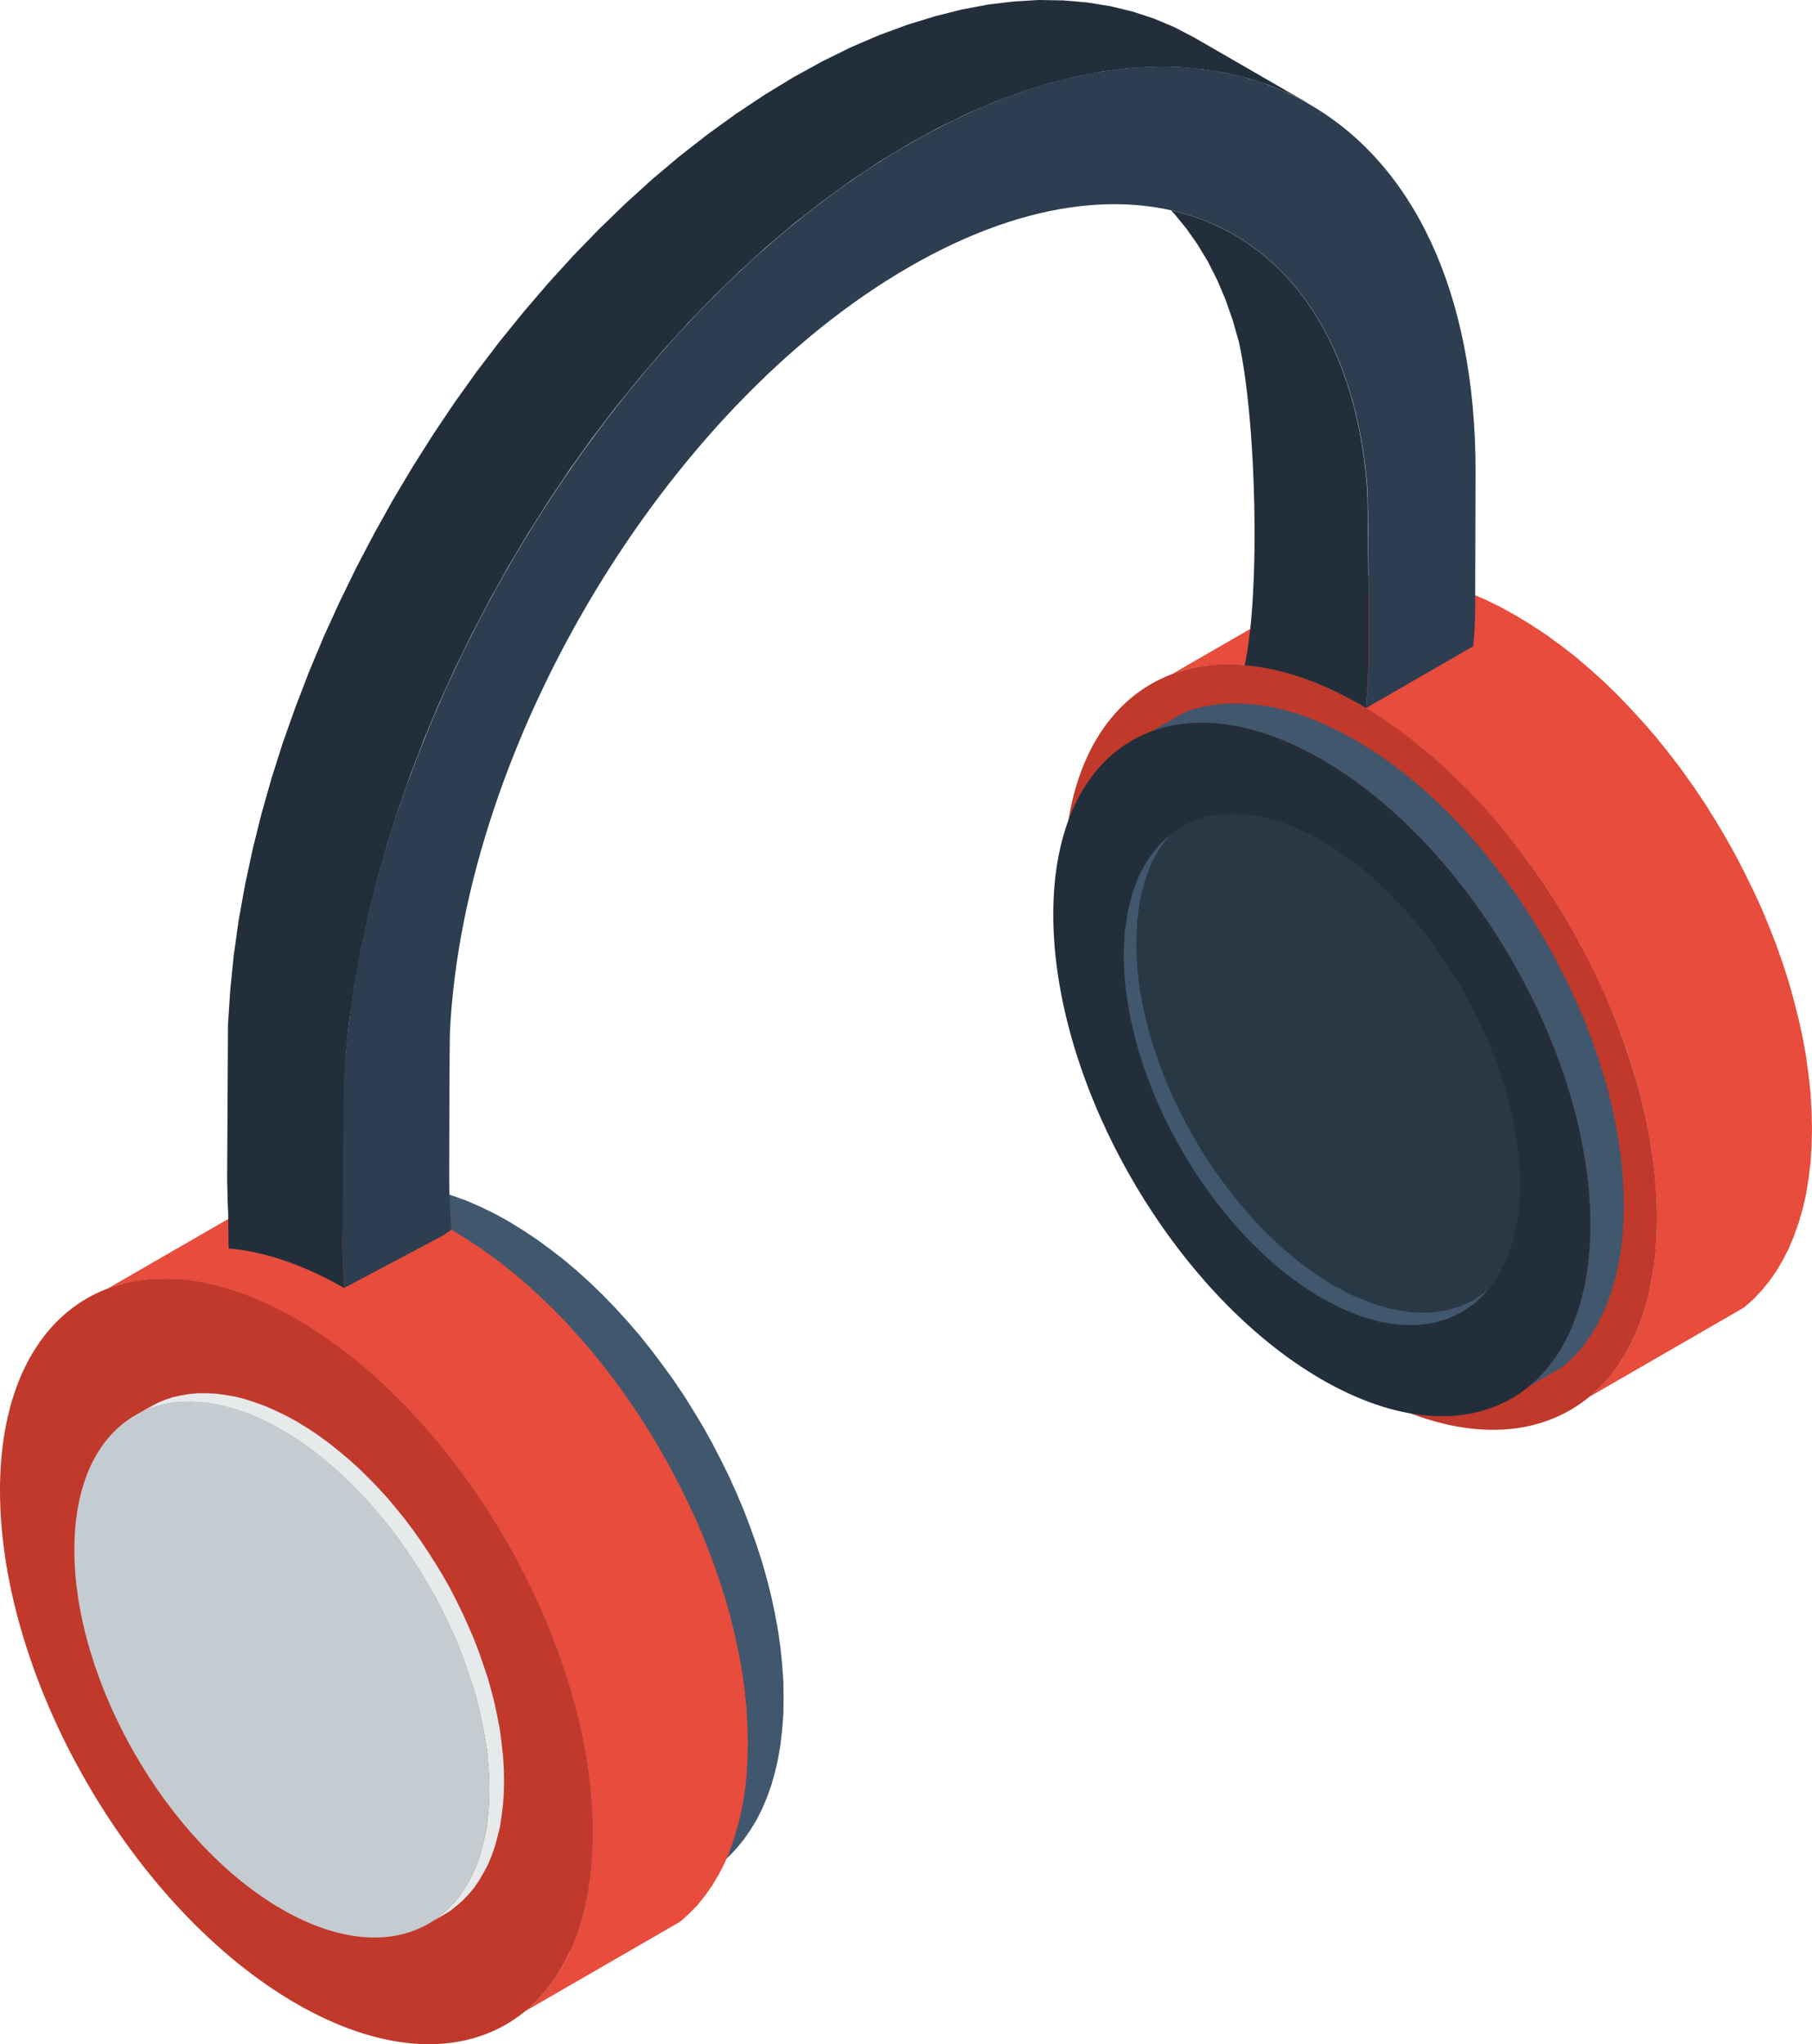
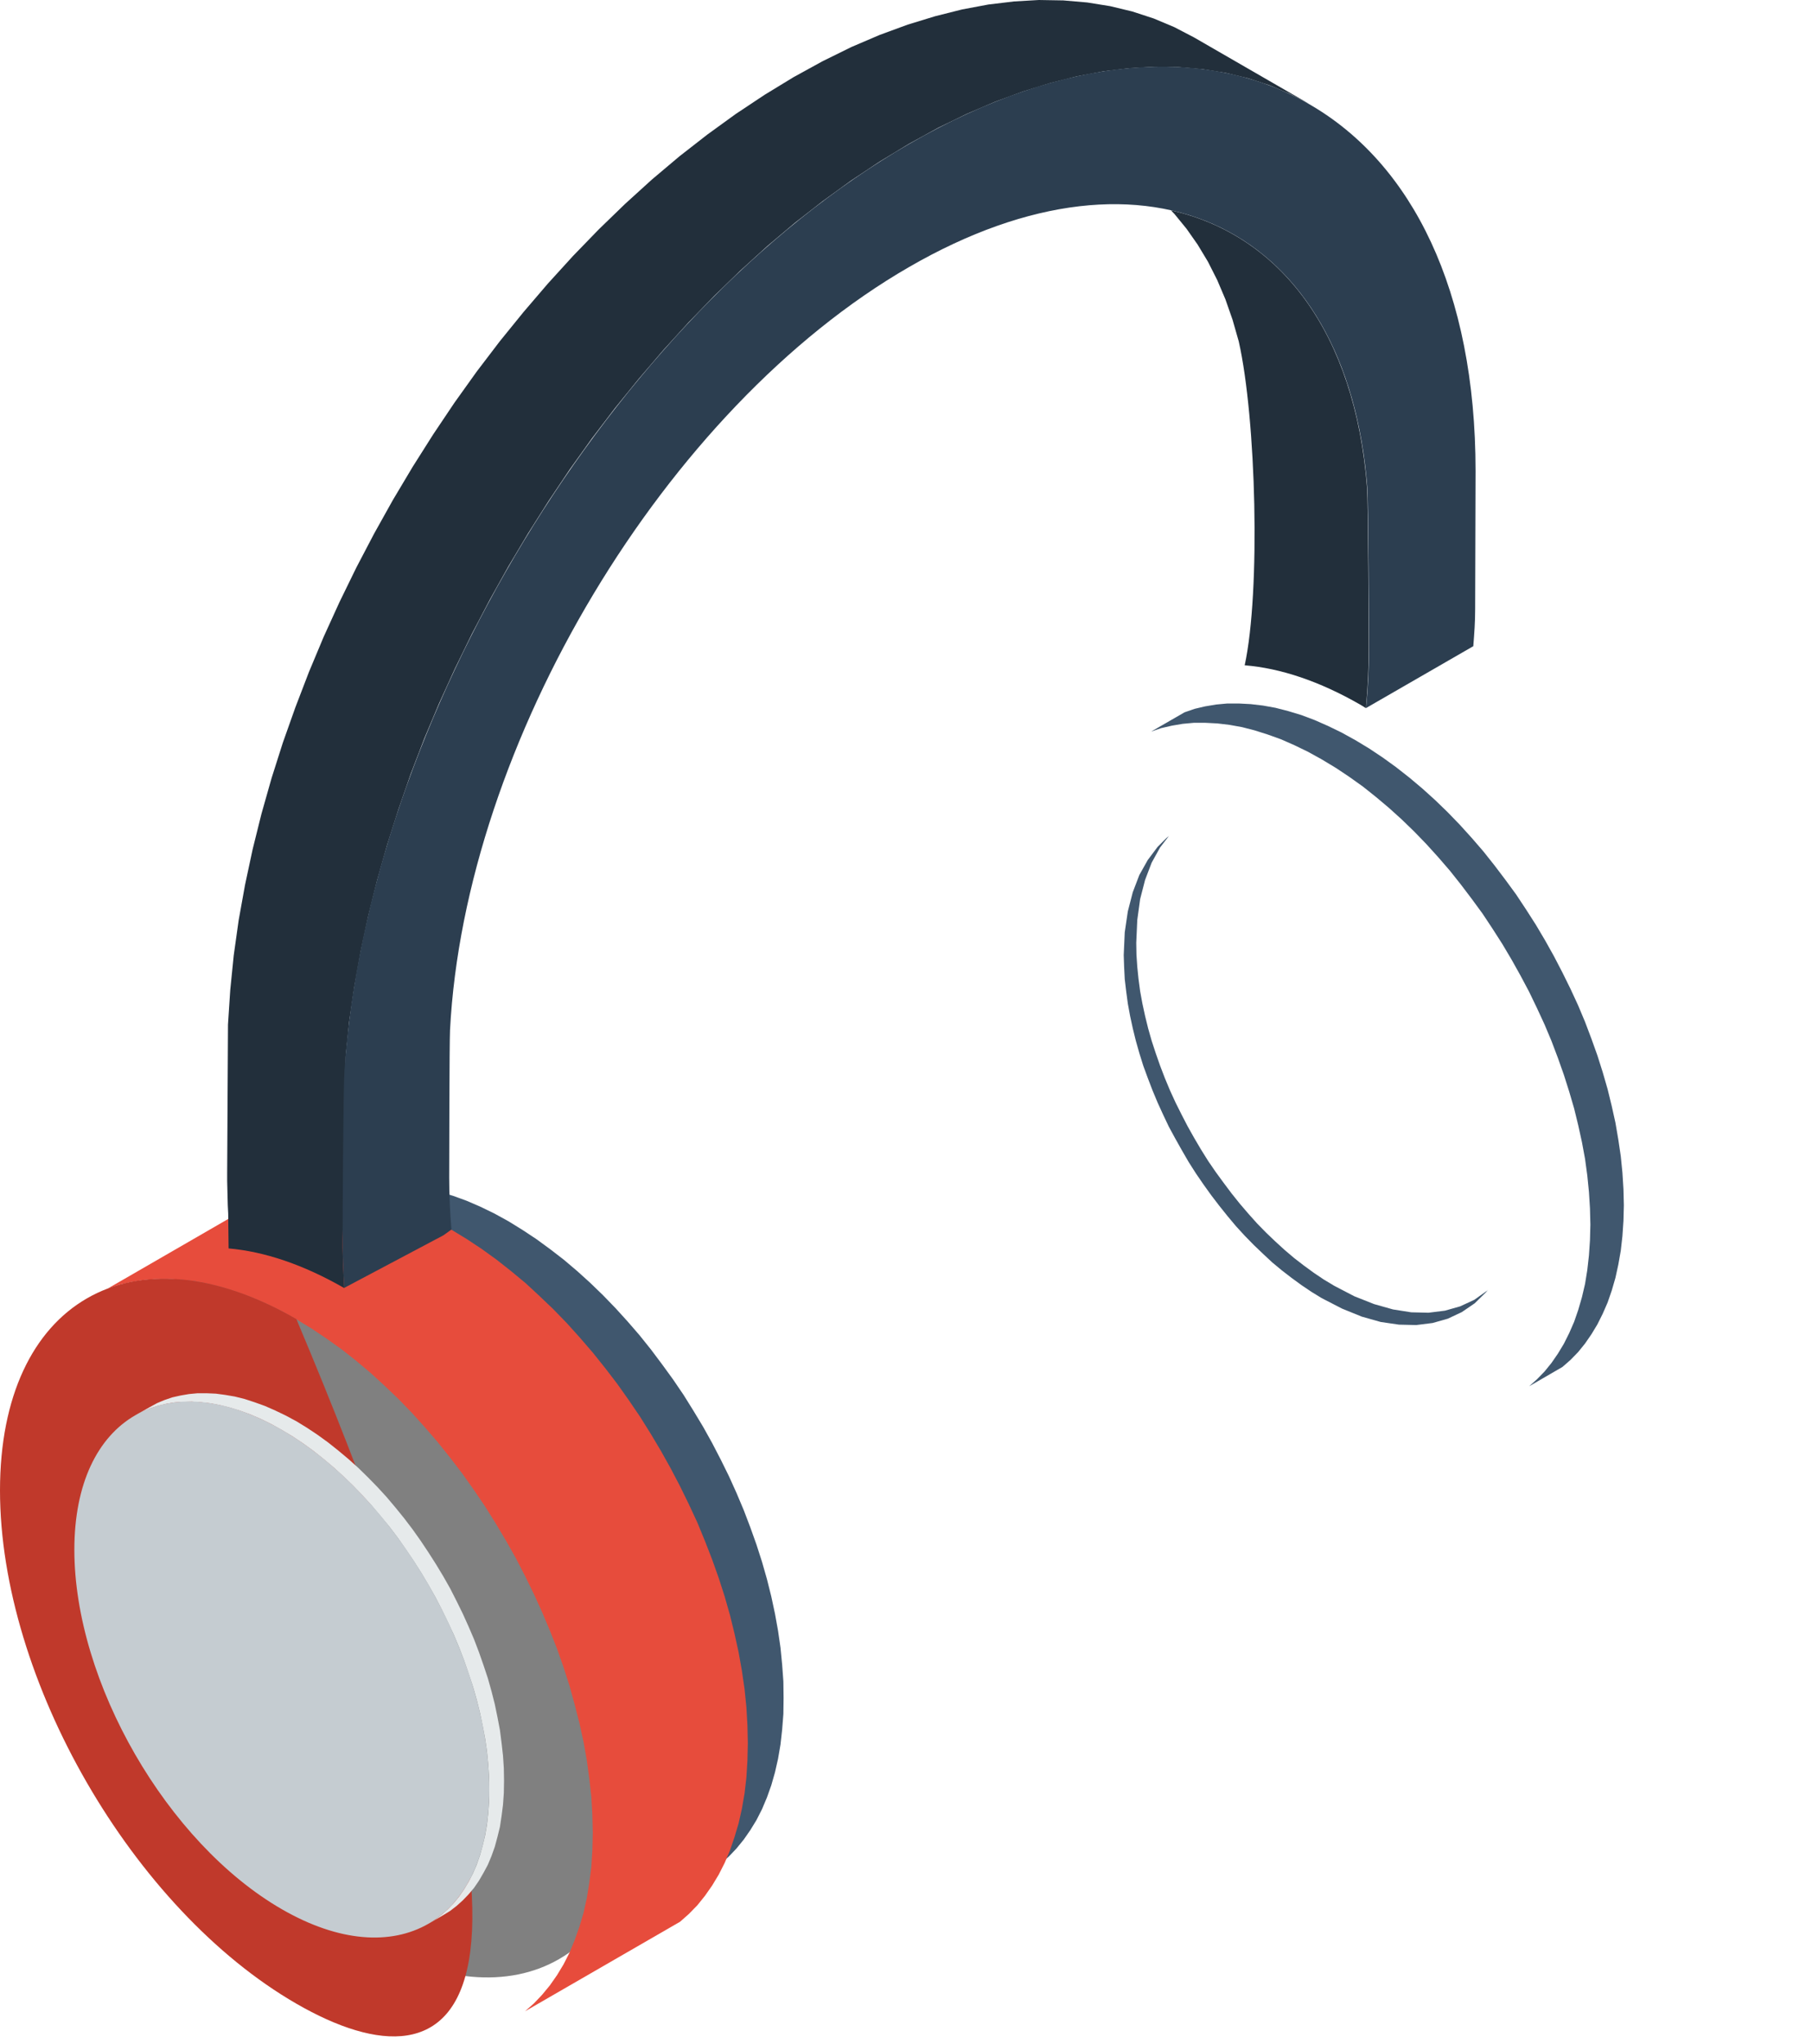
<svg xmlns="http://www.w3.org/2000/svg" version="1.1" id="Ńëîé_1" x="0px" y="0px" viewBox="0 0 88.22 99.52" style="enable-background:new 0 0 88.22 99.52;" xml:space="preserve">
  <style type="text/css">
	.st0{fill-rule:evenodd;clip-rule:evenodd;fill:#FFFFFF;}
	.st1{fill-rule:evenodd;clip-rule:evenodd;fill:#2C353A;}
	.st2{fill-rule:evenodd;clip-rule:evenodd;fill:#2C3E50;}
	.st3{fill-rule:evenodd;clip-rule:evenodd;fill:#3D566E;}
	.st4{fill-rule:evenodd;clip-rule:evenodd;fill:#E6EAEB;}
	.st5{fill-rule:evenodd;clip-rule:evenodd;fill:#222F3B;}
	.st6{fill-rule:evenodd;clip-rule:evenodd;fill:#34485C;}
	.st7{fill-rule:evenodd;clip-rule:evenodd;fill:#9C9C9C;}
	.st8{fill-rule:evenodd;clip-rule:evenodd;fill:#CCCCCC;}
	.st9{fill-rule:evenodd;clip-rule:evenodd;fill:#C5CCD1;}
	.st10{fill-rule:evenodd;clip-rule:evenodd;fill:#73BCE3;}
	.st11{fill-rule:evenodd;clip-rule:evenodd;fill:#BCC1C2;}
	.st12{fill-rule:evenodd;clip-rule:evenodd;fill:#304559;}
	.st13{fill-rule:evenodd;clip-rule:evenodd;fill:#B4B9BA;}
	.st14{fill-rule:evenodd;clip-rule:evenodd;fill:#384F66;}
	.st15{fill-rule:evenodd;clip-rule:evenodd;fill:#A1A7A8;}
	.st16{fill-rule:evenodd;clip-rule:evenodd;fill:#808080;}
	.st17{fill-rule:evenodd;clip-rule:evenodd;fill:#C2BCBC;}
	.st18{fill-rule:evenodd;clip-rule:evenodd;fill:#BCC1C4;}
	.st19{fill-rule:evenodd;clip-rule:evenodd;fill:#EBEBEB;}
	.st20{fill-rule:evenodd;clip-rule:evenodd;fill:#D6D3D3;}
	.st21{fill-rule:evenodd;clip-rule:evenodd;fill:#BFBFBF;}
	.st22{fill-rule:evenodd;clip-rule:evenodd;fill:#939A9E;}
	.st23{fill-rule:evenodd;clip-rule:evenodd;fill:#BDBDBD;}
	.st24{fill-rule:evenodd;clip-rule:evenodd;fill:#5E6B6E;}
	.st25{fill-rule:evenodd;clip-rule:evenodd;fill:#DEDBDB;}
	.st26{fill-rule:evenodd;clip-rule:evenodd;fill:#BFC7C9;}
	.st27{fill-rule:evenodd;clip-rule:evenodd;fill:#899EA3;}
	.st28{fill-rule:evenodd;clip-rule:evenodd;fill:#B2C9CF;}
	.st29{fill-rule:evenodd;clip-rule:evenodd;fill:#798F94;}
	.st30{fill-rule:evenodd;clip-rule:evenodd;fill:#D19917;}
	.st31{fill-rule:evenodd;clip-rule:evenodd;fill:#FAC13C;}
	.st32{fill-rule:evenodd;clip-rule:evenodd;fill:#FACF6C;}
	.st33{fill-rule:evenodd;clip-rule:evenodd;fill:#59420F;}
	.st34{fill-rule:evenodd;clip-rule:evenodd;fill:#8C691C;}
	.st35{fill-rule:evenodd;clip-rule:evenodd;fill:#C79936;}
	.st36{fill-rule:evenodd;clip-rule:evenodd;fill:#9CA4A6;}
	.st37{fill-rule:evenodd;clip-rule:evenodd;fill:#2192FC;}
	.st38{fill-rule:evenodd;clip-rule:evenodd;fill:#5E9EB5;}
	.st39{fill-rule:evenodd;clip-rule:evenodd;fill:#B4CCFA;}
	.st40{fill-rule:evenodd;clip-rule:evenodd;fill:#A2BAE8;}
	.st41{fill-rule:evenodd;clip-rule:evenodd;fill:#597B9C;}
	.st42{fill-rule:evenodd;clip-rule:evenodd;fill:#2F393D;}
	.st43{fill-rule:evenodd;clip-rule:evenodd;fill:#455459;}
	.st44{fill-rule:evenodd;clip-rule:evenodd;fill:#8CA3A9;}
	.st45{fill-rule:evenodd;clip-rule:evenodd;fill:#63787D;}
	.st46{fill-rule:evenodd;clip-rule:evenodd;fill:#D4E3E6;}
	.st47{fill-rule:evenodd;clip-rule:evenodd;fill:#C1D1D5;}
	.st48{fill-rule:evenodd;clip-rule:evenodd;fill:#A0ADB0;}
	.st49{fill-rule:evenodd;clip-rule:evenodd;fill:#996F0C;}
	.st50{fill-rule:evenodd;clip-rule:evenodd;fill:#8BC9E0;}
	.st51{fill-rule:evenodd;clip-rule:evenodd;fill:#AFDFF0;}
	.st52{fill-rule:evenodd;clip-rule:evenodd;fill:#77B2C7;}
	.st53{fill-rule:evenodd;clip-rule:evenodd;fill:#943B3B;}
	.st54{fill-rule:evenodd;clip-rule:evenodd;fill:#BF4A3D;}
	.st55{fill-rule:evenodd;clip-rule:evenodd;fill:#415A73;}
	.st56{fill-rule:evenodd;clip-rule:evenodd;fill:#597999;}
	.st57{fill-rule:evenodd;clip-rule:evenodd;fill:#32475C;}
	.st58{fill-rule:evenodd;clip-rule:evenodd;fill:#D0D7D9;}
	.st59{fill-rule:evenodd;clip-rule:evenodd;fill:#B8C1C2;}
	.st60{fill-rule:evenodd;clip-rule:evenodd;fill:#79898A;}
	.st61{fill-rule:evenodd;clip-rule:evenodd;fill:#E74C3C;}
	.st62{fill-rule:evenodd;clip-rule:evenodd;fill:#BF3526;}
	.st63{fill-rule:evenodd;clip-rule:evenodd;fill:#C0392B;}
	.st64{fill-rule:evenodd;clip-rule:evenodd;fill:#9DD6F5;}
	.st65{fill-rule:evenodd;clip-rule:evenodd;fill:#44ABC7;}
	.st66{fill-rule:evenodd;clip-rule:evenodd;fill:#8CB0D4;}
	.st67{fill-rule:evenodd;clip-rule:evenodd;fill:#E0B712;}
	.st68{fill-rule:evenodd;clip-rule:evenodd;fill:#FFCB05;}
	.st69{fill-rule:evenodd;clip-rule:evenodd;fill:#A6392D;}
	.st70{fill-rule:evenodd;clip-rule:evenodd;fill:#709140;}
	.st71{fill-rule:evenodd;clip-rule:evenodd;fill:#9BC957;}
	.st72{fill-rule:evenodd;clip-rule:evenodd;fill:#E02828;}
	.st73{fill-rule:evenodd;clip-rule:evenodd;fill:#DBDDDE;}
	.st74{fill-rule:evenodd;clip-rule:evenodd;fill:#A81C1C;}
	.st75{fill-rule:evenodd;clip-rule:evenodd;fill:#2F4357;}
	.st76{fill-rule:evenodd;clip-rule:evenodd;fill:#29394A;}
	.st77{fill-rule:evenodd;clip-rule:evenodd;fill:#121220;}
	.st78{fill-rule:evenodd;clip-rule:evenodd;fill:#2980B9;}
	.st79{fill-rule:evenodd;clip-rule:evenodd;fill:#9B59B6;}
	.st80{fill-rule:evenodd;clip-rule:evenodd;fill:#6699FF;}
	.st81{fill-rule:evenodd;clip-rule:evenodd;fill:#999999;}
	.st82{fill-rule:evenodd;clip-rule:evenodd;fill:url(#SVGID_1_);}
	.st83{fill-rule:evenodd;clip-rule:evenodd;fill:#A8A3A3;}
	.st84{fill-rule:evenodd;clip-rule:evenodd;fill:#1A1A1A;}
	.st85{fill-rule:evenodd;clip-rule:evenodd;fill:#4D4D4D;}
	.st86{fill-rule:evenodd;clip-rule:evenodd;fill:#40576E;}
	.st87{fill-rule:evenodd;clip-rule:evenodd;fill:#293845;}
	.st88{fill-rule:evenodd;clip-rule:evenodd;fill:#0B0B0F;}
	.st89{fill-rule:evenodd;clip-rule:evenodd;fill:#F0B11D;}
	.st90{fill-rule:evenodd;clip-rule:evenodd;fill:#3F5973;}
	.st91{fill-rule:evenodd;clip-rule:evenodd;fill:#E65959;}
	.st92{fill-rule:evenodd;clip-rule:evenodd;fill:#5BAADE;}
	.st93{fill-rule:evenodd;clip-rule:evenodd;fill:#C93E3E;}
	.st94{fill-rule:evenodd;clip-rule:evenodd;fill:#27AE60;}
	.st95{fill-rule:evenodd;clip-rule:evenodd;fill:#BDC3C7;}
	.st96{fill-rule:evenodd;clip-rule:evenodd;fill:#4D6B87;}
	.st97{fill-rule:evenodd;clip-rule:evenodd;fill:#D9DFE0;}
	.st98{fill-rule:evenodd;clip-rule:evenodd;fill:#32495E;}
	.st99{fill-rule:evenodd;clip-rule:evenodd;fill:#A1B4B5;}
	.st100{fill-rule:evenodd;clip-rule:evenodd;fill:#B5C6C7;}
	.st101{fill-rule:evenodd;clip-rule:evenodd;fill:url(#SVGID_00000068662316234060785860000017416189836268317058_);}
	.st102{fill-rule:evenodd;clip-rule:evenodd;fill:#50718F;}
	.st103{fill-rule:evenodd;clip-rule:evenodd;fill:#DE4747;}
	.st104{fill-rule:evenodd;clip-rule:evenodd;fill:#A83131;}
	.st105{fill-rule:evenodd;clip-rule:evenodd;fill:#143D59;}
	.st106{fill-rule:evenodd;clip-rule:evenodd;fill:#133E66;}
	.st107{fill-rule:evenodd;clip-rule:evenodd;fill:#515F63;}
	.st108{fill-rule:evenodd;clip-rule:evenodd;fill:#6A8085;}
	.st109{fill-rule:evenodd;clip-rule:evenodd;fill:#697B80;}
	.st110{fill-rule:evenodd;clip-rule:evenodd;fill:#FFED00;}
	.st111{fill-rule:evenodd;clip-rule:evenodd;fill:#D9B629;}
	.st112{opacity:3.300000e-03;fill-rule:evenodd;clip-rule:evenodd;fill:#040507;}
	.st113{opacity:6.700000e-03;fill-rule:evenodd;clip-rule:evenodd;fill:#080A0D;}
	.st114{opacity:0.01;fill-rule:evenodd;clip-rule:evenodd;fill:#0B0E14;}
	.st115{opacity:0.013;fill-rule:evenodd;clip-rule:evenodd;fill:#0F131B;}
	.st116{opacity:0.017;fill-rule:evenodd;clip-rule:evenodd;fill:#131822;}
	.st117{opacity:0.02;fill-rule:evenodd;clip-rule:evenodd;fill:#171D29;}
	.st118{opacity:0.023;fill-rule:evenodd;clip-rule:evenodd;fill:#1B2230;}
	.st119{opacity:0.027;fill-rule:evenodd;clip-rule:evenodd;fill:#1F2737;}
	.st120{opacity:0.03;fill-rule:evenodd;clip-rule:evenodd;fill:#232C3F;}
	.st121{opacity:0.033;fill-rule:evenodd;clip-rule:evenodd;fill:#273246;}
	.st122{opacity:0.037;fill-rule:evenodd;clip-rule:evenodd;fill:#2B374D;}
	.st123{opacity:0.04;fill-rule:evenodd;clip-rule:evenodd;fill:#2F3C54;}
	.st124{opacity:0.043;fill-rule:evenodd;clip-rule:evenodd;fill:#34415C;}
	.st125{opacity:0.047;fill-rule:evenodd;clip-rule:evenodd;fill:#384763;}
	.st126{fill-rule:evenodd;clip-rule:evenodd;fill:#1F3B57;}
	.st127{fill-rule:evenodd;clip-rule:evenodd;fill:#BACBCF;}
	.st128{fill-rule:evenodd;clip-rule:evenodd;fill:#DFEDF0;}
	.st129{fill-rule:evenodd;clip-rule:evenodd;fill:#C5D7DB;}
	.st130{fill-rule:evenodd;clip-rule:evenodd;fill:#34879E;}
	.st131{fill-rule:evenodd;clip-rule:evenodd;fill:#284E75;}
	.st132{fill-rule:evenodd;clip-rule:evenodd;fill:#45729E;}
	.st133{fill-rule:evenodd;clip-rule:evenodd;fill:#C43E3F;}
	.st134{fill-rule:evenodd;clip-rule:evenodd;fill:#CF5050;}
	.st135{fill-rule:evenodd;clip-rule:evenodd;fill:#F25E4B;}
	.st136{fill-rule:evenodd;clip-rule:evenodd;fill:#BACFD4;}
	.st137{fill-rule:evenodd;clip-rule:evenodd;fill:#8BA1A6;}
	.st138{fill-rule:evenodd;clip-rule:evenodd;fill:#C9DCE0;}
</style>
  <g>
    <g>
      <polygon class="st86" points="9.23,62.12 16.24,58.07 16.74,57.91 17.27,57.78 17.81,57.69 18.37,57.64 18.95,57.63 19.54,57.67     20.15,57.74 20.77,57.86 21.41,58.02 22.06,58.22 22.72,58.46 23.39,58.75 24.07,59.08 24.76,59.46 25.44,59.88 26.12,60.33     26.79,60.82 27.45,61.33 28.1,61.88 28.74,62.46 29.36,63.06 29.97,63.69 30.56,64.34 31.14,65.01 31.7,65.71 32.24,66.43     32.77,67.16 33.28,67.91 33.76,68.68 34.23,69.46 34.67,70.25 35.09,71.06 35.49,71.87 35.86,72.69 36.21,73.52 36.53,74.36     36.83,75.2 37.1,76.04 37.34,76.88 37.55,77.72 37.73,78.56 37.88,79.39 38,80.22 38.08,81.04 38.14,81.86 38.15,82.67     38.14,83.45 38.08,84.21 38,84.93 37.88,85.63 37.73,86.29 37.55,86.92 37.34,87.51 37.1,88.08 36.83,88.61 36.53,89.1     36.21,89.56 35.86,89.99 35.49,90.38 35.09,90.74 28.08,94.78 28.48,94.43 28.85,94.04 29.2,93.61 29.53,93.15 29.82,92.65     30.09,92.12 30.33,91.56 30.54,90.96 30.72,90.33 30.87,89.67 30.99,88.98 31.07,88.25 31.13,87.5 31.14,86.71 31.13,85.91     31.07,85.09 30.99,84.27 30.87,83.44 30.72,82.6 30.54,81.76 30.33,80.92 30.09,80.08 29.82,79.24 29.53,78.4 29.2,77.57     28.85,76.74 28.48,75.92 28.08,75.11 27.66,74.3 27.22,73.51 26.75,72.73 26.27,71.96 25.76,71.21 25.24,70.47 24.69,69.76     24.13,69.06 23.55,68.39 22.96,67.73 22.35,67.11 21.73,66.5 21.09,65.93 20.44,65.38 19.79,64.86 19.11,64.38 18.44,63.93     17.75,63.51 17.06,63.13 16.38,62.8 15.71,62.51 15.05,62.26 14.4,62.06 13.76,61.91 13.14,61.79 12.53,61.71 11.94,61.68     11.36,61.69 10.8,61.74 10.26,61.83 9.73,61.96   " />
      <path class="st16" d="M17.74,94.44c-7.4-4.27-13.39-14.65-13.39-23.2c0-8.54,6-12.01,13.39-7.74c7.4,4.27,13.4,14.66,13.4,23.2    C31.14,95.26,25.14,98.71,17.74,94.44z" />
    </g>
    <g>
-       <polygon class="st61" points="57.06,32.82 64.61,28.46 65.16,28.28 65.72,28.14 66.31,28.05 66.91,28 67.53,27.99 68.17,28.02     68.83,28.1 69.5,28.23 70.18,28.4 70.88,28.62 71.59,28.88 72.31,29.19 73.05,29.55 73.79,29.96 74.53,30.41 75.26,30.89     75.99,31.42 76.7,31.97 77.39,32.56 78.08,33.18 78.75,33.83 79.4,34.51 80.04,35.21 80.67,35.94 81.27,36.69 81.86,37.46     82.42,38.25 82.97,39.06 83.49,39.89 83.99,40.73 84.47,41.58 84.92,42.45 85.35,43.33 85.76,44.21 86.13,45.11 86.48,46     86.8,46.91 87.09,47.81 87.34,48.72 87.57,49.62 87.77,50.53 87.93,51.43 88.05,52.32 88.15,53.21 88.2,54.09 88.22,54.95     88.2,55.8 88.15,56.61 88.05,57.4 87.93,58.14 87.77,58.85 87.57,59.53 87.34,60.18 87.09,60.78 86.8,61.35 86.48,61.89     86.13,62.39 85.76,62.84 85.35,63.27 84.92,63.65 77.37,68.01 77.8,67.63 78.2,67.2 78.58,66.74 78.93,66.25 79.25,65.71     79.54,65.14 79.79,64.54 80.02,63.89 80.21,63.21 80.38,62.5 80.5,61.75 80.59,60.97 80.65,60.16 80.67,59.31 80.65,58.45     80.59,57.57 80.5,56.68 80.38,55.79 80.21,54.89 80.02,53.98 79.79,53.08 79.54,52.17 79.25,51.26 78.93,50.36 78.58,49.47     78.2,48.57 77.8,47.69 77.37,46.81 76.92,45.94 76.44,45.09 75.94,44.25 75.42,43.42 74.87,42.61 74.31,41.82 73.72,41.05     73.12,40.3 72.49,39.57 71.85,38.87 71.2,38.19 70.53,37.54 69.84,36.92 69.15,36.33 68.43,35.78 67.71,35.25 66.98,34.77     66.24,34.32 65.49,33.91 64.76,33.55 64.04,33.24 63.33,32.98 62.63,32.76 61.95,32.59 61.28,32.46 60.62,32.38 59.98,32.35     59.36,32.36 58.76,32.41 58.17,32.5 57.61,32.64   " />
-       <path class="st63" d="M66.24,67.64c-7.97-4.6-14.43-15.78-14.43-24.99c0-9.2,6.46-12.94,14.43-8.34c7.97,4.6,14.43,15.8,14.43,25    C80.67,68.52,74.21,72.24,66.24,67.64z" />
-     </g>
+       </g>
    <polygon class="st61" points="5.25,62.73 12.8,58.37 13.35,58.19 13.91,58.06 14.5,57.96 15.1,57.91 15.72,57.9 16.36,57.94    17.02,58.02 17.69,58.14 18.37,58.31 19.07,58.53 19.78,58.79 20.5,59.1 21.24,59.46 21.98,59.87 22.72,60.32 23.46,60.81    24.18,61.33 24.89,61.89 25.59,62.47 26.27,63.1 26.94,63.74 27.6,64.42 28.23,65.12 28.86,65.85 29.46,66.6 30.05,67.37    30.61,68.16 31.16,68.97 31.68,69.8 32.18,70.64 32.66,71.5 33.11,72.36 33.54,73.24 33.95,74.12 34.32,75.02 34.67,75.92    34.99,76.82 35.28,77.72 35.54,78.63 35.76,79.53 35.96,80.44 36.12,81.34 36.25,82.23 36.34,83.12 36.39,84 36.41,84.87    36.39,85.71 36.34,86.53 36.25,87.31 36.12,88.06 35.96,88.77 35.76,89.44 35.54,90.09 35.28,90.7 34.99,91.27 34.67,91.8    34.32,92.3 33.95,92.76 33.54,93.18 33.11,93.56 25.56,97.92 25.99,97.54 26.39,97.12 26.77,96.66 27.12,96.16 27.44,95.63    27.73,95.06 27.98,94.45 28.21,93.8 28.41,93.13 28.57,92.41 28.69,91.67 28.79,90.89 28.84,90.07 28.86,89.23 28.84,88.36    28.79,87.48 28.69,86.59 28.57,85.7 28.41,84.8 28.21,83.89 27.98,82.99 27.73,82.08 27.44,81.18 27.12,80.27 26.77,79.38    26.39,78.48 25.99,77.6 25.56,76.72 25.11,75.85 24.63,75 24.13,74.16 23.61,73.33 23.06,72.52 22.5,71.73 21.91,70.96    21.31,70.21 20.68,69.48 20.05,68.78 19.39,68.1 18.72,67.46 18.03,66.83 17.34,66.25 16.63,65.69 15.9,65.17 15.17,64.68    14.43,64.23 13.69,63.82 12.95,63.46 12.23,63.15 11.52,62.89 10.82,62.67 10.14,62.5 9.47,62.37 8.81,62.3 8.17,62.26 7.55,62.27    6.95,62.32 6.36,62.42 5.8,62.55  " />
-     <path class="st63" d="M14.43,97.55C6.46,92.95,0,81.77,0,72.56c0-9.2,6.46-12.94,14.43-8.34c7.97,4.6,14.43,15.8,14.43,25   C28.86,98.43,22.4,102.15,14.43,97.55z" />
+     <path class="st63" d="M14.43,97.55C6.46,92.95,0,81.77,0,72.56c0-9.2,6.46-12.94,14.43-8.34C28.86,98.43,22.4,102.15,14.43,97.55z" />
    <path class="st5" d="M60.31,16.62l-0.3-1.05l-0.35-1l-0.4-0.94l-0.45-0.89l-0.5-0.83l-0.54-0.77l-0.58-0.71l-0.18-0.19h0   c5.33,1.2,8.97,5.97,9.55,13.52c0.05,0.7,0.08,6.98,0.08,7.73c0,1.01-0.04,1.89-0.13,2.92l0,0.02l0,0.05l-0.26-0.16   c-2.01-1.16-3.92-1.79-5.65-1.93l0,0C61.38,28.79,61.16,20.38,60.31,16.62z" />
    <path class="st5" d="M38.63,3.76l1.42-0.78l1.4-0.69l1.38-0.59l1.36-0.5l1.34-0.41l1.31-0.33l1.28-0.24l1.25-0.15L50.58,0   l1.19,0.02l1.16,0.1l1.12,0.18l1.08,0.26l1.04,0.34l1,0.42l0.96,0.5l5.63,3.25l-0.96-0.5l-1-0.42l-1.04-0.34l-1.08-0.26l-1.12-0.18   l-1.16-0.1l-1.19-0.02l-1.22,0.07l-1.25,0.15l-1.28,0.24l-1.31,0.33l-1.33,0.41l-1.36,0.5l-1.38,0.59l-1.4,0.68l-1.42,0.78   l-1.42,0.86l-1.4,0.93l-1.38,1l-1.36,1.06l-1.34,1.13l-1.31,1.19l-1.28,1.24l-1.25,1.29l-1.22,1.34l-1.19,1.39l-1.16,1.43   l-1.12,1.47l-1.08,1.51l-1.04,1.55l-1,1.58l-0.96,1.61l-0.91,1.63l-0.87,1.66l-0.82,1.68l-0.77,1.69l-0.72,1.71l-0.66,1.72   L19.4,39.4l-0.55,1.73l-0.49,1.73l-0.43,1.73l-0.37,1.73l-0.31,1.72L17,49.74l-0.17,1.69l-0.11,7.24l-0.04,1.66l0,0.41l0.01,0.4   l0.01,0.4l0.02,0.39l0.02,0.39l0.02,0.39c-2-1.15-3.9-1.78-5.63-1.93l-0.02-1.7l-0.02-0.39l-0.01-0.39l-0.01-0.4l-0.01-0.4l0-0.4   l0.04-7.22l0.11-1.68l0.17-1.69l0.24-1.71l0.31-1.72l0.37-1.73l0.43-1.73l0.49-1.73l0.55-1.73l0.61-1.72l0.66-1.72L15.76,31   l0.77-1.69l0.82-1.68l0.87-1.66l0.91-1.63l0.96-1.61l1-1.58l1.04-1.55l1.08-1.51l1.12-1.47l1.16-1.43l1.19-1.39l1.22-1.34   l1.25-1.29l1.28-1.24l1.31-1.19l1.34-1.13l1.36-1.06l1.38-1l1.4-0.93L38.63,3.76z" />
    <polygon class="st86" points="56.04,35.62 57.67,34.68 58.16,34.51 58.67,34.39 59.21,34.3 59.75,34.25 60.32,34.25 60.89,34.28    61.49,34.35 62.1,34.46 62.72,34.62 63.35,34.81 63.99,35.05 64.65,35.34 65.31,35.66 65.98,36.03 66.66,36.44 67.32,36.88    67.97,37.35 68.62,37.86 69.25,38.39 69.87,38.95 70.48,39.54 71.07,40.15 71.65,40.79 72.22,41.45 72.76,42.13 73.29,42.83    73.81,43.54 74.3,44.28 74.78,45.03 75.23,45.79 75.66,46.56 76.07,47.35 76.46,48.14 76.83,48.94 77.17,49.75 77.48,50.57    77.77,51.38 78.03,52.2 78.27,53.03 78.47,53.85 78.65,54.66 78.79,55.48 78.91,56.29 78.99,57.09 79.04,57.89 79.06,58.68    79.04,59.44 78.99,60.18 78.91,60.89 78.79,61.57 78.65,62.21 78.47,62.83 78.27,63.41 78.03,63.96 77.77,64.48 77.48,64.96    77.17,65.41 76.83,65.83 76.46,66.21 76.07,66.55 74.45,67.49 74.83,67.15 75.2,66.77 75.54,66.35 75.85,65.9 76.14,65.42    76.4,64.9 76.64,64.35 76.84,63.77 77.02,63.15 77.17,62.51 77.28,61.83 77.36,61.12 77.41,60.38 77.43,59.62 77.41,58.83    77.36,58.03 77.28,57.23 77.17,56.42 77.02,55.61 76.84,54.79 76.64,53.97 76.4,53.15 76.14,52.33 75.85,51.51 75.54,50.69    75.2,49.88 74.83,49.08 74.45,48.29 74.03,47.5 73.6,46.73 73.15,45.97 72.67,45.22 72.18,44.48 71.66,43.77 71.13,43.07    70.59,42.39 70.02,41.73 69.44,41.09 68.85,40.48 68.24,39.89 67.62,39.33 66.99,38.8 66.35,38.29 65.69,37.82 65.03,37.38    64.35,36.97 63.68,36.6 63.02,36.28 62.36,35.99 61.72,35.76 61.09,35.56 60.47,35.4 59.86,35.29 59.27,35.22 58.69,35.19    58.12,35.19 57.58,35.24 57.05,35.33 56.53,35.45  " />
-     <path class="st5" d="M64.35,67.16c-7.22-4.17-13.07-14.3-13.07-22.64c0-8.34,5.85-11.72,13.07-7.55s13.08,14.31,13.08,22.65   C77.43,67.96,71.57,71.33,64.35,67.16z" />
-     <path class="st87" d="M64.35,63.2c-5.32-3.07-9.64-10.55-9.64-16.7c0-6.15,4.32-8.64,9.64-5.57C69.68,44,74,51.49,74,57.64   C74,63.79,69.68,66.27,64.35,63.2z" />
    <polygon class="st86" points="56.79,40.8 56.91,40.7 56.48,41.26 56.07,42 55.75,42.84 55.51,43.77 55.37,44.79 55.32,45.9    55.33,46.48 55.37,47.07 55.43,47.66 55.51,48.26 55.62,48.86 55.75,49.46 55.9,50.07 56.07,50.67 56.27,51.28 56.48,51.88    56.71,52.48 56.96,53.08 57.23,53.67 57.52,54.25 57.82,54.83 58.14,55.4 58.47,55.96 58.82,56.52 59.19,57.06 59.57,57.58    59.96,58.1 60.36,58.6 60.78,59.09 61.2,59.56 61.64,60.01 62.09,60.44 62.55,60.86 63.01,61.25 63.49,61.62 63.97,61.97    64.46,62.3 64.96,62.6 65.94,63.11 66.9,63.49 67.82,63.75 68.71,63.89 69.55,63.91 70.35,63.81 71.09,63.6 71.78,63.28    72.4,62.84 72.45,62.79 72.35,62.91 71.8,63.45 71.17,63.88 70.49,64.2 69.75,64.41 68.95,64.51 68.11,64.49 67.22,64.36    66.3,64.1 65.34,63.71 64.35,63.2 63.86,62.9 63.37,62.57 62.89,62.22 62.41,61.85 61.94,61.46 61.49,61.04 61.04,60.61    60.6,60.16 60.17,59.69 59.76,59.2 59.36,58.7 58.97,58.19 58.59,57.66 58.22,57.12 57.87,56.57 57.54,56 57.22,55.43 56.91,54.86    56.63,54.27 56.36,53.68 56.11,53.08 55.88,52.48 55.66,51.88 55.47,51.27 55.3,50.67 55.15,50.06 55.02,49.46 54.91,48.86    54.83,48.26 54.76,47.67 54.73,47.08 54.71,46.5 54.76,45.39 54.91,44.37 55.15,43.44 55.47,42.6 55.88,41.87 56.36,41.23  " />
    <path class="st2" d="M44.26,7.01c15.22-8.79,27.58-1.66,27.58,15.92l-0.02,6.73c0,0.64-0.04,1.15-0.09,1.8l-5.22,3.01   c0.1-1.06,0.14-1.96,0.14-2.99c0-0.75-0.03-7.03-0.08-7.73C65.59,11.08,55.97,6.23,44.26,13c-11.9,6.87-21.63,23.21-22.35,37.15   c-0.03,0.54-0.04,6.65-0.04,7.18c0,0.88,0.04,1.72,0.11,2.53l-0.39,0.28l-4.83,2.56c-0.05-0.77-0.08-1.56-0.08-2.38   c0-0.87,0.03-7.31,0.09-8.19C17.91,35.11,29.78,15.37,44.26,7.01z" />
    <polygon class="st4" points="6.58,68.91 7.3,68.5 7.65,68.31 8.01,68.16 8.39,68.03 8.79,67.94 9.2,67.87 9.62,67.83 10.06,67.83    10.51,67.85 10.96,67.91 11.43,67.99 11.91,68.11 12.4,68.27 12.9,68.45 13.4,68.67 13.92,68.92 14.44,69.2 14.96,69.52    15.47,69.86 15.98,70.23 16.47,70.62 16.96,71.03 17.44,71.46 17.91,71.92 18.37,72.39 18.82,72.88 19.25,73.39 19.68,73.92    20.09,74.46 20.48,75.01 20.86,75.58 21.23,76.16 21.58,76.74 21.92,77.34 22.23,77.95 22.53,78.56 22.81,79.18 23.08,79.81    23.32,80.44 23.54,81.07 23.75,81.7 23.93,82.34 24.09,82.97 24.22,83.6 24.34,84.23 24.42,84.86 24.49,85.48 24.53,86.09    24.54,86.7 24.53,87.29 24.49,87.86 24.42,88.41 24.34,88.94 24.22,89.43 24.09,89.91 23.93,90.36 23.75,90.79 23.54,91.18    23.32,91.56 23.08,91.91 22.81,92.23 22.53,92.52 22.23,92.79 21.92,93.03 21.58,93.24 20.86,93.66 21.2,93.45 21.51,93.21    21.81,92.94 22.1,92.64 22.36,92.32 22.6,91.97 22.82,91.6 23.03,91.2 23.21,90.78 23.37,90.32 23.5,89.85 23.62,89.35    23.71,88.83 23.77,88.28 23.81,87.71 23.82,87.12 23.81,86.51 23.77,85.9 23.71,85.27 23.62,84.65 23.5,84.02 23.37,83.39    23.21,82.75 23.03,82.12 22.82,81.49 22.6,80.85 22.36,80.22 22.1,79.6 21.81,78.98 21.51,78.36 21.2,77.76 20.86,77.16    20.51,76.57 20.14,75.99 19.76,75.43 19.37,74.87 18.96,74.33 18.53,73.81 18.1,73.3 17.65,72.81 17.19,72.33 16.72,71.88    16.24,71.44 15.75,71.03 15.26,70.64 14.75,70.27 14.24,69.93 13.72,69.62 13.2,69.33 12.69,69.08 12.18,68.86 11.68,68.68    11.19,68.53 10.71,68.41 10.24,68.32 9.79,68.27 9.34,68.24 8.9,68.25 8.48,68.28 8.07,68.35 7.67,68.45 7.29,68.57 6.93,68.73     " />
    <path class="st9" d="M13.72,92.95C8.14,89.73,3.62,81.9,3.62,75.45c0-6.44,4.52-9.06,10.1-5.84c5.58,3.22,10.1,11.06,10.1,17.5   C23.82,93.56,19.3,96.17,13.72,92.95z" />
  </g>
</svg>